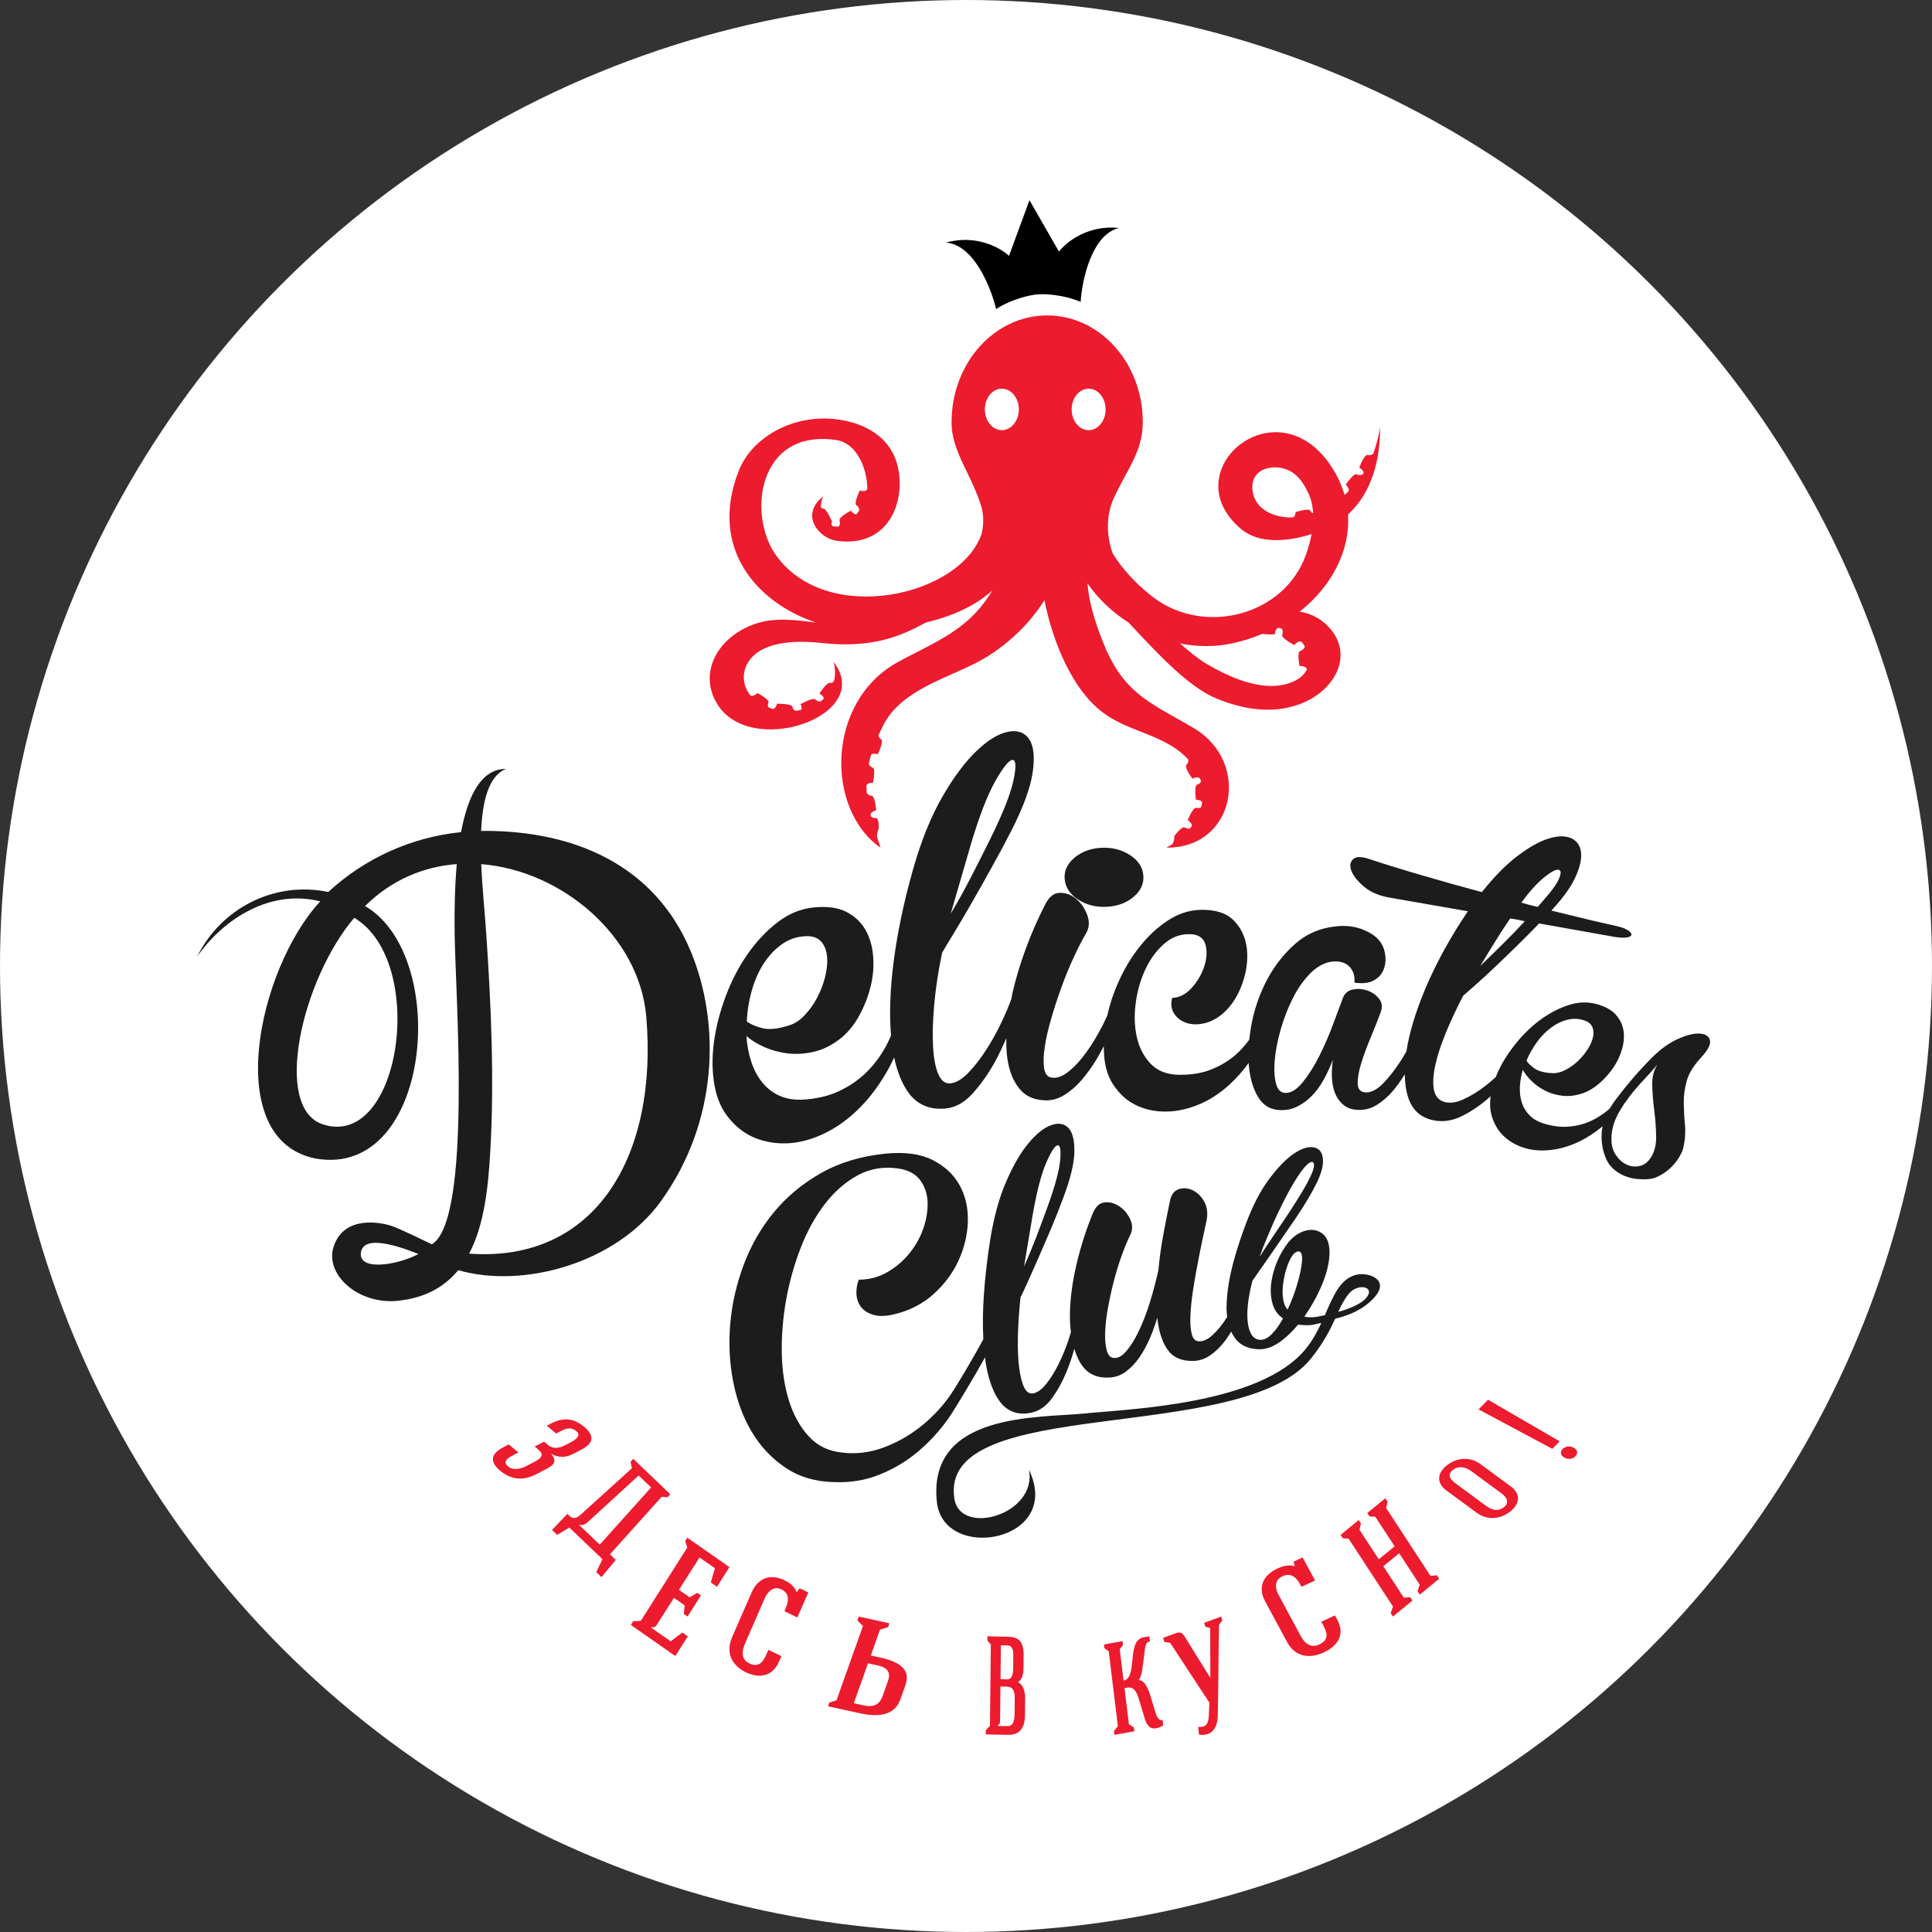
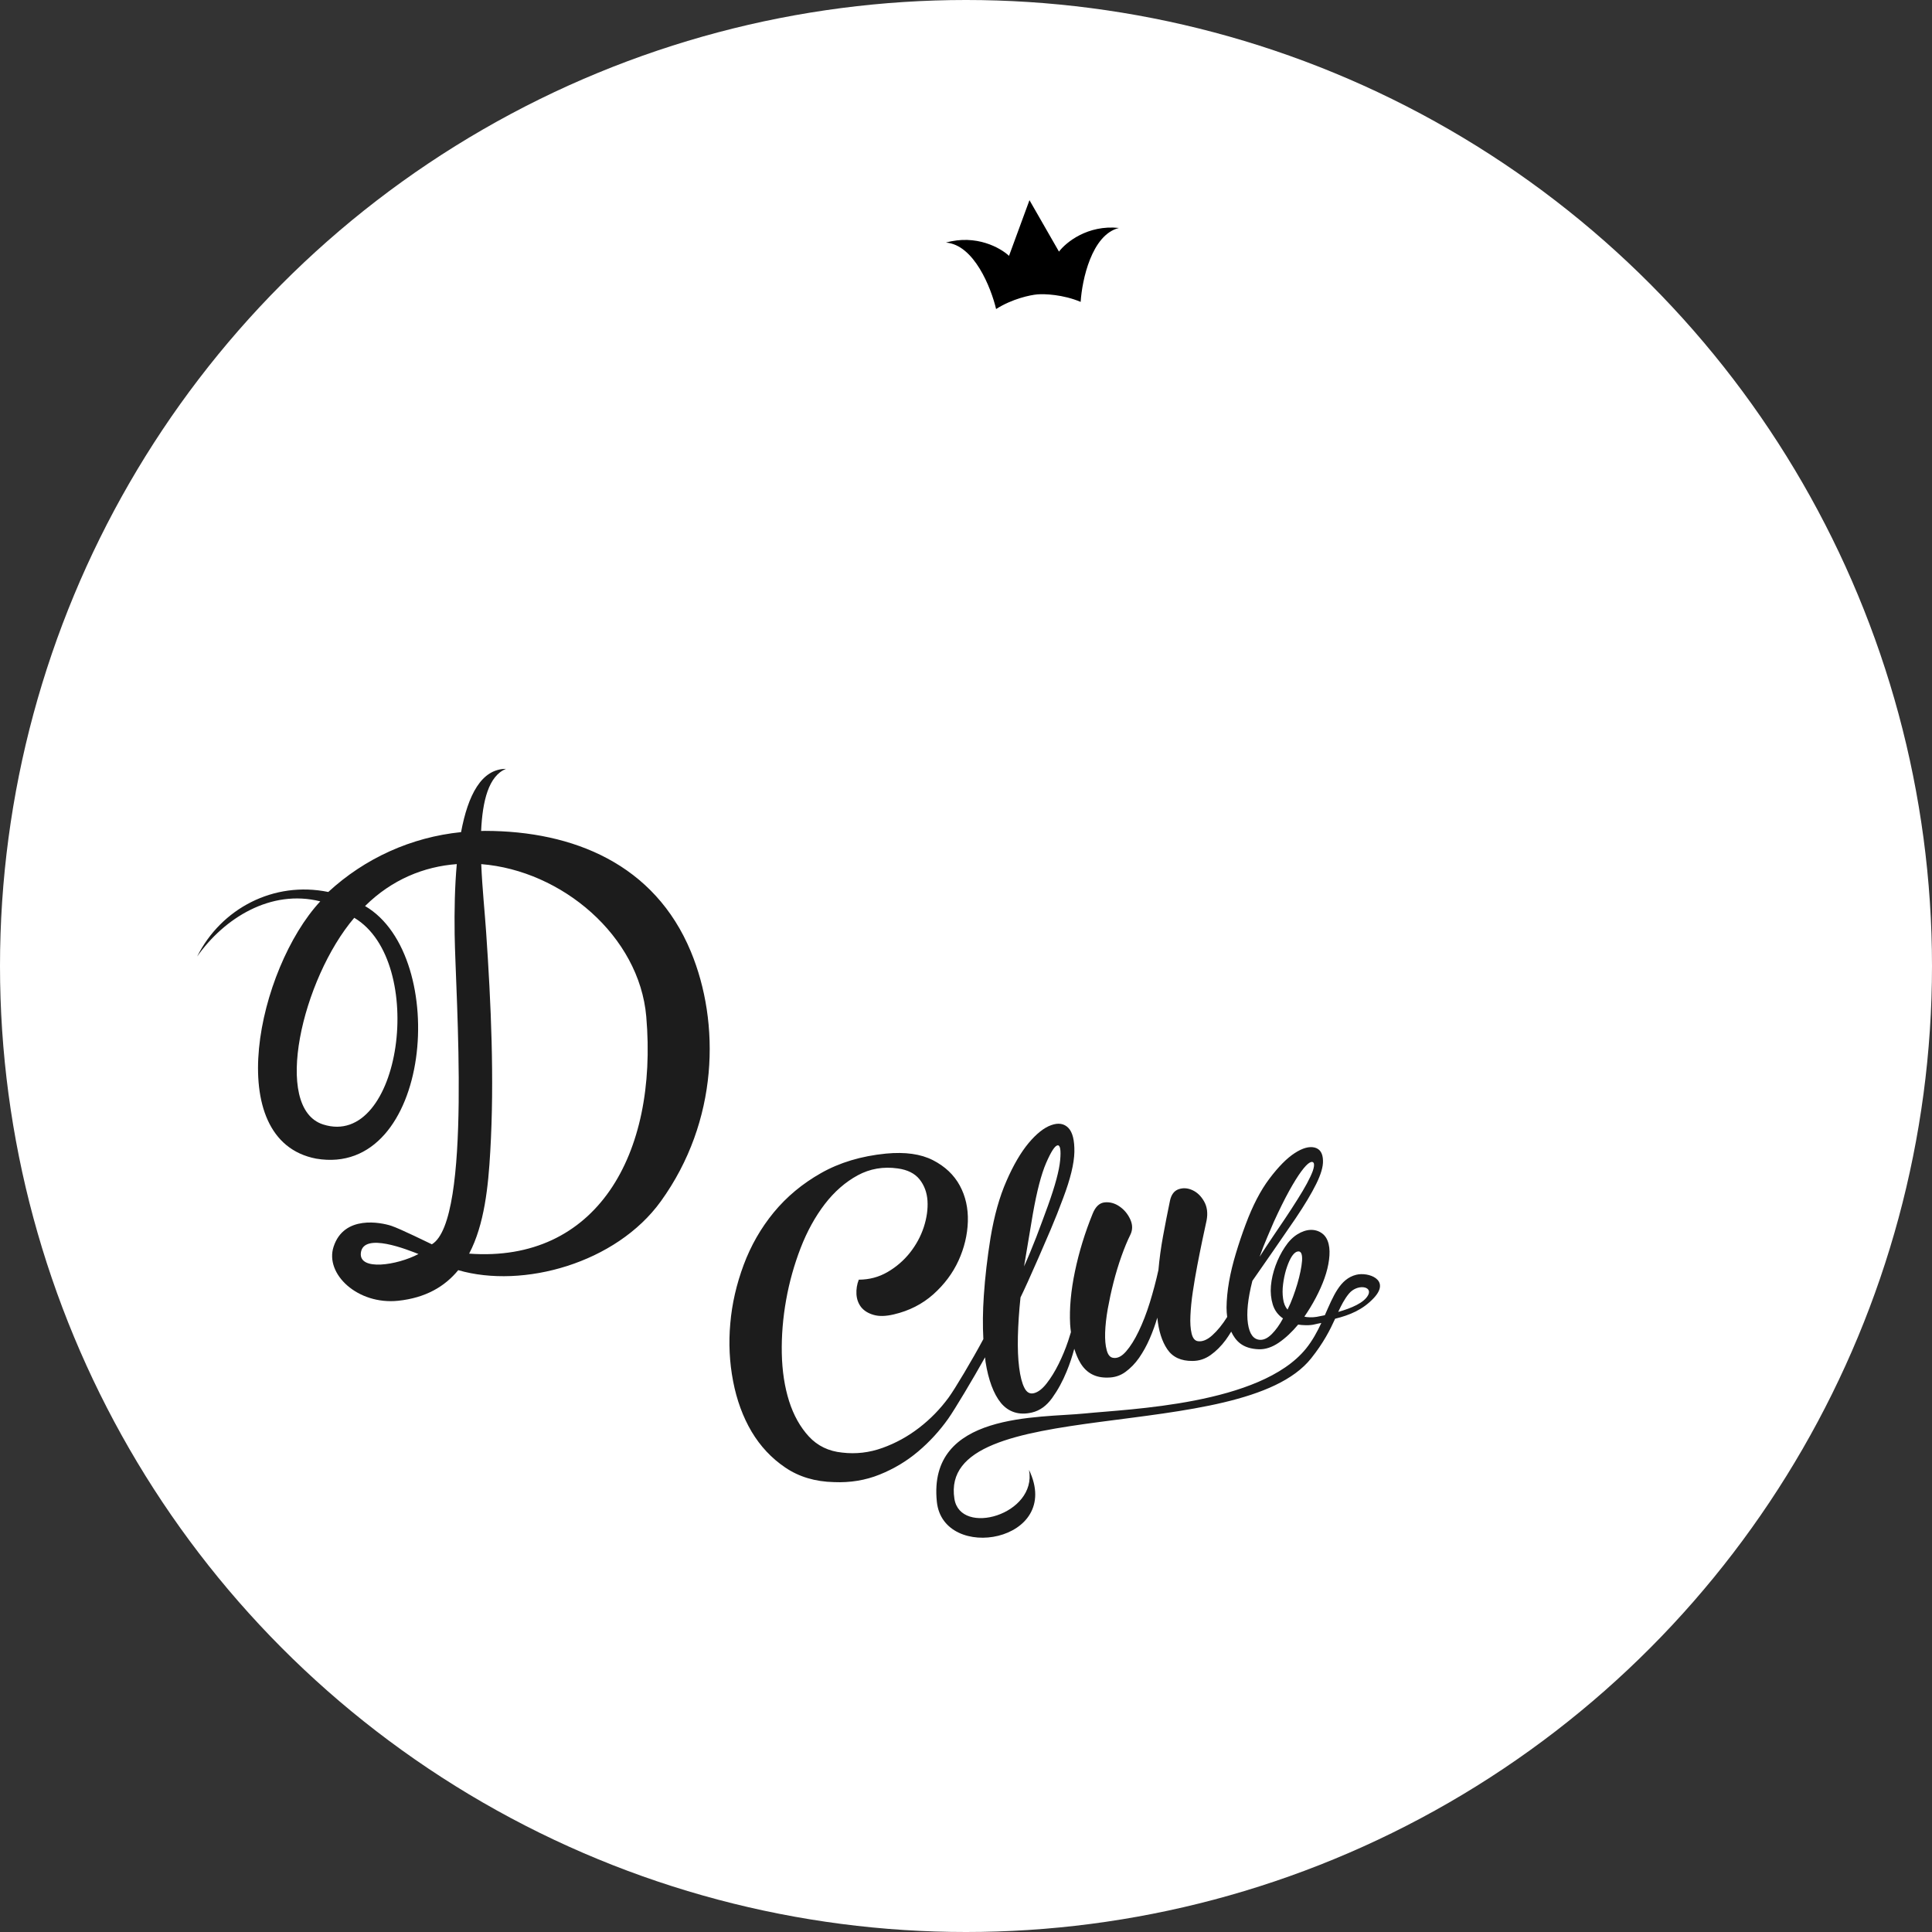
<svg xmlns="http://www.w3.org/2000/svg" width="512" height="512" viewBox="0 0 512 512" fill="none">
  <rect x="0" y="0" width="512" height="512" fill="#333333" stroke="none" />
  <circle cx="256" cy="256" r="256" fill="white" />
  <path d="M263.976 81.898C262.644 76.26 258.122 64.843 250.688 64.289C258.704 62.033 265.169 65.693 267.4 67.805L272.819 53.05L280.641 66.684C282.485 64.228 288.243 59.534 296.525 60.41C289.29 62.206 286.75 74.22 286.385 80.002C281.704 78.032 276.799 77.855 274.932 78.013C273.064 78.171 268.259 79.169 263.976 81.898Z" fill="black" />
-   <path fill-rule="evenodd" clip-rule="evenodd" d="M284.638 227.393C282.758 229.031 281.929 230.92 282.16 233.07C282.399 235.286 283.634 237.091 285.841 238.479C288.056 239.873 290.582 240.468 293.427 240.302C296.263 240.135 298.63 239.223 300.51 237.591C302.398 235.959 303.219 234.029 302.98 231.801C302.749 229.657 301.522 227.893 299.307 226.511C297.092 225.118 294.574 224.516 291.729 224.683C288.885 224.855 286.519 225.767 284.638 227.393Z" fill="#1C1C1C" />
-   <path fill-rule="evenodd" clip-rule="evenodd" d="M438.411 294.432C438.714 296.779 438.872 299.078 438.896 301.34C438.915 303.59 438.393 305.482 437.325 307.005C436.525 308.151 435.53 308.824 434.335 309.043C433.146 309.261 432.012 309.103 430.914 308.551C429.816 308.012 428.9 307.144 428.124 305.943C427.366 304.749 426.996 303.317 427.05 301.637C427.069 299.769 427.511 297.92 428.361 296.1C428.931 294.887 429.622 293.741 430.362 292.607C430.866 291.97 431.339 291.285 431.812 290.599C433.007 289.077 434.25 287.616 435.56 286.227C436.955 284.741 438.193 283.358 439.266 282.091C438.272 283.57 437.798 285.408 437.859 287.603C437.914 289.811 438.108 292.085 438.411 294.432ZM411.134 272.278C412.523 271.259 413.991 270.561 415.526 270.21C417.054 269.84 418.589 269.949 420.136 270.525C421.161 270.931 421.81 271.568 422.095 272.441C422.38 273.315 422.356 274.285 422.034 275.334C421.725 276.396 421.185 277.463 420.427 278.561C419.675 279.652 418.789 280.635 417.807 281.52C416.806 282.406 415.732 283.128 414.561 283.692C413.385 284.256 412.263 284.486 411.165 284.383C409.145 284.268 407.647 283.849 406.652 283.146C405.663 282.43 404.942 281.751 404.529 281.096C405.281 279.319 406.221 277.657 407.344 276.111C408.472 274.576 409.739 273.303 411.134 272.278ZM199.272 262.368C200.049 259.657 201.135 257.231 202.548 255.114C203.949 252.998 205.623 251.3 207.54 250.014C209.481 248.722 211.664 248.085 214.103 248.091C215.734 248.128 216.966 248.686 217.79 249.741C218.634 250.808 219.088 252.155 219.204 253.78C219.313 255.405 219.107 257.164 218.621 259.062C218.13 260.961 217.414 262.774 216.498 264.503C215.577 266.237 214.454 267.784 213.12 269.166C211.798 270.549 210.342 271.441 208.771 271.847C205.92 272.726 203.634 272.921 201.893 272.441C200.146 271.974 198.83 271.386 197.914 270.701C198.041 267.863 198.49 265.073 199.272 262.368ZM252.461 240.401L257.143 224.244C259.454 216.433 261.674 210.665 263.791 206.948C265.92 203.224 267.443 201.374 268.346 201.386C269.262 201.398 269.335 203.187 268.589 206.754C267.837 210.314 265.829 215.438 262.548 222.091C260.843 225.567 259.084 229.036 257.289 232.517C255.488 235.986 253.71 239.206 251.951 242.142L252.461 240.401ZM395.461 250.76C396.796 248.57 398.373 246.126 400.186 243.421C400.896 243.494 401.575 243.597 402.194 243.737C402.825 243.864 403.449 244.004 404.074 244.131C402.097 246.296 400.089 248.364 398.051 250.366C396.025 252.373 394.103 254.247 392.277 255.994C393.053 254.69 394.127 252.943 395.461 250.76ZM409.157 232.559C410.904 231.128 412.178 230.443 412.924 230.479C413.688 230.54 413.785 231.28 413.227 232.699C412.663 234.13 411.189 236.174 408.811 238.842L407.513 240.334C406.737 240.171 406.015 239.989 405.324 239.813C404.626 239.631 403.91 239.425 403.164 239.188C405.39 236.198 407.398 233.984 409.157 232.559ZM453.15 275.656C452.877 274.601 451.986 274.018 450.469 273.909C448.929 273.818 447.012 274.285 444.695 275.316C442.366 276.359 440.061 278.009 437.798 280.277C435.985 282.091 434.28 283.934 432.673 285.802C431.072 287.682 429.622 289.496 428.324 291.218C427.681 292.061 427.117 292.898 426.632 293.717C426.577 293.783 426.517 293.838 426.444 293.905C424.97 295.215 423.338 296.276 421.555 297.083C419.772 297.895 417.831 298.393 415.726 298.569C413.609 298.751 411.347 298.453 408.902 297.683C407.404 297.18 406.191 296.458 405.281 295.512C404.371 294.566 403.698 293.462 403.298 292.182C402.885 290.909 402.716 289.532 402.782 288.04C402.855 286.56 403.116 285.044 403.559 283.516C404.098 284.504 404.875 285.499 405.894 286.5C406.907 287.494 408.12 288.343 409.479 289.041C410.855 289.744 412.378 290.187 414.076 290.387C415.756 290.593 417.564 290.363 419.499 289.714C421.045 289.156 422.507 288.265 423.921 287.033C425.328 285.802 426.541 284.425 427.578 282.891C428.621 281.357 429.379 279.719 429.871 277.979C430.362 276.244 430.489 274.594 430.229 273.042C429.968 271.489 429.27 270.082 428.154 268.845C427.02 267.608 425.316 266.68 423.035 266.067C420.736 265.473 418.395 265.528 415.975 266.267C413.555 267.007 411.219 268.166 408.927 269.743C406.652 271.325 404.523 273.254 402.558 275.516C400.593 277.803 398.961 280.156 397.681 282.594C397.172 283.552 396.747 284.51 396.371 285.463C395.51 286.245 394.618 287.003 393.69 287.725C391.725 289.265 389.735 290.478 387.728 291.376C385.714 292.273 383.961 292.455 382.463 291.922C381.122 291.412 380.291 290.339 379.982 288.689C379.685 287.033 379.8 284.965 380.328 282.46C380.862 279.956 381.771 277.111 383.069 273.927C384.367 270.743 385.926 267.389 387.764 263.872C388.656 263.108 389.814 262.083 391.258 260.803C392.695 259.523 394.303 258.044 396.08 256.364C397.863 254.672 399.756 252.852 401.769 250.875C403.801 248.916 405.833 246.86 407.889 244.719L427.693 248.255C429.24 248.51 430.392 248.564 431.145 248.431C431.909 248.304 432.303 248.055 432.346 247.691C432.382 247.333 432.054 246.927 431.339 246.484C430.629 246.041 429.622 245.677 428.294 245.398C427.244 245.174 425.194 244.707 422.137 243.991C419.086 243.264 415.411 242.378 411.128 241.317L411.553 240.85C414.483 237.648 416.533 234.724 417.667 232.098C418.813 229.466 419.238 227.295 418.941 225.573C418.656 223.856 417.734 222.68 416.193 222.061C414.64 221.442 412.681 221.503 410.303 222.255C407.914 223.001 405.215 224.523 402.17 226.828C399.125 229.121 395.977 232.329 392.707 236.423C387.54 235.034 382.402 233.59 377.283 232.098C372.158 230.612 367.396 229.145 362.974 227.689C360.803 226.937 359.329 226.955 358.534 227.738C357.746 228.526 357.643 229.594 358.189 230.922C358.741 232.262 359.887 233.645 361.616 235.082C363.356 236.52 365.68 237.466 368.561 237.933L389.008 241.493L387.085 244.404C383.148 250.566 379.964 256.63 377.489 262.58C375.045 268.487 373.462 273.836 372.71 278.652C372.188 279.568 371.63 280.483 371.023 281.417C369.634 283.546 368.166 285.426 366.602 287.045C365.031 288.671 363.538 289.49 362.113 289.496C360.609 289.496 359.851 288.738 359.808 287.227C359.766 285.711 360.081 283.874 360.754 281.708C361.428 279.549 362.283 277.239 363.314 274.788C364.339 272.332 365.206 270.137 365.916 268.19C366.407 266.819 366.25 265.631 365.425 264.624C364.612 263.617 363.551 262.895 362.265 262.465C360.979 262.034 359.711 261.974 358.425 262.253C357.133 262.55 356.284 263.314 355.859 264.533C355.223 266.267 354.373 268.554 353.3 271.398C352.244 274.249 351.031 277.032 349.691 279.731C348.338 282.436 346.883 284.765 345.312 286.718C343.747 288.665 342.224 289.635 340.726 289.641C339.44 289.641 338.585 288.816 338.16 287.161C337.718 285.499 337.602 283.437 337.821 280.95C338.027 278.464 338.567 275.747 339.41 272.787C340.259 269.827 341.345 267.05 342.649 264.46C343.971 261.858 345.53 259.663 347.337 257.85C349.163 256.054 351.098 255.035 353.166 254.811C355.15 254.665 356.654 255.139 357.661 256.206C358.65 257.292 359.086 258.686 358.953 260.421C361.082 260.7 362.756 260.524 363.975 259.875C365.188 259.22 366.031 258.353 366.529 257.273C367.026 256.188 367.244 255.035 367.172 253.816C367.087 252.591 366.844 251.542 366.413 250.675C365.619 248.946 364.036 247.57 361.646 246.533C359.256 245.496 356.642 245.156 353.779 245.526C349.8 245.962 346.318 247.461 343.365 250.02C340.411 252.597 337.96 255.654 336.007 259.226C334.066 262.798 332.665 266.619 331.81 270.695C331.47 272.357 331.234 273.964 331.064 275.528C330.002 276.966 328.844 278.324 327.491 279.501C325.611 281.144 323.439 282.448 320.965 283.431C318.49 284.413 315.639 284.88 312.376 284.832C309.216 284.777 306.711 283.789 304.891 281.866C303.077 279.938 301.864 277.56 301.24 274.716C300.627 271.877 300.548 268.815 301.015 265.528C301.476 262.253 302.386 259.244 303.708 256.527C305.037 253.798 306.747 251.572 308.852 249.832C310.957 248.103 313.359 247.357 316.088 247.612C317.962 247.843 319.109 248.825 319.521 250.554C319.927 252.282 319.788 254.162 319.109 256.212C318.417 258.262 317.319 260.13 315.797 261.816C314.262 263.502 312.546 264.387 310.623 264.46C310.211 266.134 310.423 267.559 311.242 268.748C312.079 269.937 313.231 270.737 314.693 271.162C316.167 271.592 317.805 271.562 319.618 271.059C321.432 270.555 323.124 269.542 324.707 268.002C326.703 266.049 328.243 263.526 329.305 260.433C330.372 257.334 330.748 254.332 330.433 251.421C330.111 248.528 328.983 246.053 327.048 244.022C325.107 241.996 322.129 241.02 318.114 241.111C315.111 241.208 312.249 242.142 309.525 243.925C306.808 245.708 304.339 247.976 302.137 250.735C299.917 253.489 298.025 256.612 296.466 260.1C295.095 263.12 294.101 266.14 293.439 269.13C293.057 269.955 292.699 270.755 292.269 271.604C290.91 274.285 289.436 276.723 287.847 278.925C286.246 281.138 284.614 282.879 282.952 284.153C281.272 285.438 279.743 285.881 278.342 285.499C277.439 285.256 276.881 284.389 276.674 282.891C276.48 281.405 276.547 279.537 276.887 277.318C277.232 275.086 277.803 272.611 278.591 269.906C279.38 267.195 280.259 264.478 281.254 261.743C282.236 259.02 283.304 256.388 284.475 253.859C285.639 251.312 286.761 249.14 287.811 247.345C288.666 245.89 288.781 244.289 288.15 242.548C287.532 240.807 286.561 239.382 285.269 238.266C283.965 237.156 282.521 236.592 280.902 236.611C279.289 236.617 277.966 237.684 276.935 239.795C274.988 243.615 273.272 247.503 271.834 251.451C270.378 255.399 269.22 259.238 268.352 262.98C268.219 263.575 268.14 264.127 268.019 264.715C267.406 266.443 266.581 268.414 265.514 270.677C264.301 273.278 262.924 275.783 261.377 278.179C259.843 280.58 258.229 282.636 256.555 284.353C254.875 286.069 253.298 286.979 251.836 287.1C250.459 287.215 249.392 286.378 248.64 284.601C247.881 282.818 247.426 280.362 247.263 277.227C247.093 274.085 247.202 270.367 247.59 266.086C247.978 261.81 248.67 257.261 249.683 252.452C250.435 251.16 251.509 249.389 252.885 247.127C254.262 244.871 255.754 242.324 257.392 239.467C259.03 236.623 260.758 233.566 262.566 230.309C264.392 227.058 266.187 223.686 267.982 220.211C271.203 213.904 273.102 208.712 273.678 204.631C274.26 200.555 273.939 197.626 272.708 195.843C271.476 194.06 269.608 193.423 267.097 193.933C264.568 194.448 261.808 196.134 258.799 199.009C255.779 201.877 252.764 205.917 249.762 211.108C246.753 216.3 244.175 222.662 242.022 230.194C239.59 238.721 237.867 246.884 236.848 254.672C235.878 262.125 235.647 268.693 236.133 274.431C235.714 275.371 235.289 276.317 234.804 277.227C233.403 279.798 231.693 282.103 229.648 284.134C227.592 286.166 225.154 287.84 222.327 289.168C219.501 290.496 216.207 291.248 212.441 291.43C210.099 291.497 208.061 291.103 206.314 290.266C204.574 289.429 203.088 288.234 201.868 286.682C200.643 285.129 199.703 283.297 199.042 281.205C198.369 279.119 197.956 276.893 197.805 274.552C199.042 275.644 200.625 276.62 202.554 277.481C204.489 278.342 206.569 278.9 208.813 279.167C211.07 279.428 213.417 279.276 215.862 278.682C218.3 278.112 220.696 276.869 223.037 274.97C224.875 273.424 226.476 271.441 227.774 269.021C229.097 266.589 230.079 264.048 230.734 261.403C231.383 258.753 231.608 256.103 231.389 253.44C231.189 250.784 230.51 248.437 229.357 246.417C228.205 244.404 226.531 242.821 224.341 241.681C222.152 240.541 219.313 240.134 215.843 240.462C212.356 240.777 209.141 242.069 206.181 244.325C203.215 246.581 200.558 249.383 198.199 252.737C195.845 256.091 193.886 259.839 192.333 263.987C190.775 268.141 189.725 272.235 189.186 276.287C188.658 280.326 188.712 284.153 189.374 287.743C190.029 291.345 191.387 294.311 193.45 296.658C195.512 299.096 197.944 300.813 200.765 301.825C203.561 302.82 206.509 303.19 209.584 302.923C212.653 302.656 215.789 301.728 218.985 300.115C222.182 298.514 225.19 296.27 228.023 293.395C230.849 290.521 233.385 287.033 235.635 282.921C236.102 282.054 236.545 281.144 236.963 280.229C237.722 283.813 238.88 286.833 240.506 289.211C242.805 292.607 246.116 294.129 250.423 293.783C253.086 293.571 255.548 292.237 257.762 289.775C259.994 287.318 262.002 284.45 263.773 281.205C264.877 279.173 265.817 277.148 266.684 275.122C266.624 277.863 266.818 280.326 267.34 282.491C267.946 285.044 268.965 287.143 270.378 288.774C271.81 290.411 273.739 291.333 276.165 291.54C278.124 291.788 279.992 291.4 281.757 290.357C283.522 289.32 285.166 287.925 286.676 286.172C288.187 284.425 289.576 282.454 290.862 280.277C291.444 279.27 291.99 278.258 292.511 277.251C292.517 278.312 292.554 279.367 292.663 280.392C292.984 283.528 293.979 286.166 295.629 288.295C297.261 290.515 299.274 292.122 301.634 293.147C303.999 294.166 306.553 294.639 309.289 294.572C312.03 294.511 314.814 293.893 317.659 292.722C320.51 291.552 323.203 289.811 325.762 287.494C327.582 285.845 329.293 283.904 330.918 281.69C330.918 281.793 330.918 281.903 330.924 281.993C331.191 285.45 331.992 288.325 333.35 290.63C334.709 292.934 336.674 294.117 339.246 294.184C340.878 294.257 342.394 293.941 343.771 293.256C345.166 292.564 346.452 291.63 347.623 290.436C348.799 289.247 349.843 287.822 350.771 286.16C351.693 284.504 352.511 282.739 353.221 280.865C353.009 282.309 352.924 283.801 352.96 285.347C353.009 286.894 353.263 288.319 353.767 289.617C354.27 290.909 355.035 291.988 356.072 292.843C357.115 293.717 358.522 294.141 360.299 294.141C362.01 294.129 363.617 293.65 365.109 292.668C366.614 291.691 368.003 290.448 369.282 288.932C370.356 287.646 371.339 286.221 372.279 284.704C372.321 287.033 372.6 289.132 373.219 290.957C374.317 294.202 376.507 296.173 379.794 296.87C382.366 297.416 384.962 297.028 387.57 295.706C390.196 294.378 392.641 292.68 394.946 290.581C394.982 290.551 395 290.527 395.031 290.502C394.727 292.716 394.909 294.742 395.595 296.561C396.335 298.587 397.493 300.261 399.034 301.552C400.587 302.856 402.37 303.778 404.384 304.33C406.397 304.882 408.623 305.022 411.019 304.749C413.439 304.476 415.878 303.76 418.346 302.602C420.512 301.583 422.623 300.194 424.721 298.472C424.612 298.993 424.503 299.509 424.466 300.012C424.297 302.753 424.739 305.246 425.813 307.472C426.329 308.521 427.068 309.431 428.069 310.201C429.046 310.971 430.126 311.547 431.314 311.917C432.503 312.299 433.747 312.499 435.026 312.518C436.331 312.548 437.653 312.518 438.86 312.014C444.167 309.782 445.926 304.918 446.029 304.439C446.557 302.238 446.721 300.127 446.539 298.12C446.339 296.106 446.242 294.141 446.211 292.195C446.199 290.254 446.466 288.289 447.042 286.318C447.606 284.347 448.904 282.291 450.894 280.156C452.677 278.215 453.423 276.711 453.15 275.656Z" fill="#1C1C1C" />
  <path fill-rule="evenodd" clip-rule="evenodd" d="M362.599 343.157C361.561 345.252 358.101 346.691 354.641 347.674C355.469 345.894 356.272 344.301 357.446 342.868C359.615 340.202 363.767 340.806 362.599 343.157ZM344.631 336.964C344.427 337.979 344.156 339.065 343.822 340.202C343.488 341.333 343.105 342.489 342.666 343.671C342.234 344.854 341.746 345.978 341.208 347.057C340.584 346.325 340.176 345.361 340.028 344.147C339.855 342.958 339.855 341.693 340.028 340.356C340.189 339.026 340.454 337.761 340.807 336.546C341.177 335.338 341.573 334.343 341.999 333.546C342.685 332.28 343.402 331.638 344.125 331.638C344.848 331.638 345.157 332.479 345.058 334.143C344.984 334.998 344.848 335.936 344.631 336.964ZM335.857 327.821L337.55 323.857C339.058 320.568 340.417 317.818 341.635 315.608C342.858 313.404 343.927 311.689 344.841 310.449C345.756 309.209 346.491 308.438 347.06 308.117C347.609 307.802 347.993 307.866 348.184 308.297C348.314 308.733 348.209 309.408 347.894 310.333C347.56 311.252 347.041 312.344 346.361 313.616C345.682 314.888 344.829 316.308 343.822 317.902C342.827 319.495 341.746 321.153 340.59 322.887C339.484 324.526 338.348 326.196 337.204 327.899C336.049 329.614 334.912 331.329 333.806 333.064C334.418 331.31 335.104 329.569 335.857 327.821ZM271.61 334.266L273.705 321.769C274.768 315.717 275.942 311.188 277.239 308.187C278.543 305.187 279.55 303.632 280.267 303.529C280.965 303.433 281.206 304.744 280.953 307.468C280.706 310.185 279.631 314.207 277.715 319.527C276.708 322.296 275.676 325.078 274.62 327.854C273.538 330.648 272.463 333.231 271.382 335.615L271.61 334.266ZM359.399 337.831C355.086 338.917 353.35 343.447 351.094 348.548C350.303 348.715 349.587 348.856 348.938 348.978C347.869 349.177 346.324 349.113 345.669 348.927C346.763 347.34 347.782 345.676 348.715 343.903C349.642 342.142 350.415 340.414 351.014 338.718C351.62 337.009 352.015 335.377 352.213 333.809C352.41 332.235 352.392 330.88 352.108 329.717C351.805 328.425 351.212 327.455 350.322 326.826C349.451 326.196 348.431 325.9 347.301 325.933C346.182 325.978 345.002 326.363 343.803 327.115C342.599 327.86 341.499 328.984 340.51 330.488C339.515 331.978 338.681 333.629 338.026 335.422C337.377 337.214 336.97 338.994 336.809 340.755C336.655 342.515 336.828 344.173 337.297 345.714C337.779 347.263 338.681 348.484 340.01 349.396C339.107 351.079 338.125 352.454 337.062 353.521C336 354.587 334.974 355.101 333.979 355.069C332.218 355.011 331.131 353.585 330.717 350.771C330.297 347.95 330.686 344.179 331.891 339.444C333.621 336.97 335.474 334.298 337.47 331.419C339.466 328.554 341.431 325.688 343.377 322.836C345.737 319.328 347.554 316.302 348.802 313.77C350.062 311.226 350.662 309.164 350.606 307.59C350.563 305.63 349.828 304.474 348.382 304.108C346.942 303.754 345.181 304.236 343.111 305.585C341.041 306.928 338.811 309.177 336.438 312.318C334.053 315.467 331.946 319.54 330.086 324.551C329.147 327.051 328.295 329.595 327.522 332.171C326.744 334.747 326.132 337.247 325.706 339.675C325.286 342.097 325.069 344.378 325.045 346.524C325.045 347.417 325.119 348.214 325.218 349.004C323.957 351.015 322.647 352.628 321.282 353.855C319.929 355.082 318.643 355.602 317.457 355.429C316.641 355.313 316.085 354.632 315.789 353.392C315.486 352.139 315.381 350.559 315.474 348.651C315.56 346.755 315.758 344.642 316.104 342.348C316.45 340.048 316.839 337.735 317.284 335.416C317.729 333.103 318.168 330.88 318.612 328.766C319.057 326.659 319.434 324.866 319.756 323.44C320.126 321.506 319.91 319.835 319.107 318.403C318.31 316.989 317.278 315.987 316.017 315.409C314.763 314.831 313.552 314.747 312.36 315.152C311.173 315.557 310.395 316.585 310.049 318.236C309.4 321.377 308.782 324.493 308.226 327.552C307.657 330.629 307.256 333.629 306.996 336.566C306.366 339.437 305.6 342.303 304.723 345.156C303.839 348.008 302.85 350.552 301.769 352.795C300.7 355.03 299.582 356.81 298.426 358.134C297.265 359.47 296.128 360.035 295.003 359.843C294.194 359.733 293.613 359.059 293.292 357.812C292.946 356.572 292.816 355.024 292.872 353.154C292.933 351.285 293.162 349.19 293.564 346.884C293.984 344.571 294.484 342.219 295.096 339.829C295.708 337.439 296.406 335.139 297.191 332.923C297.981 330.706 298.772 328.798 299.563 327.205C300.193 325.907 300.175 324.551 299.526 323.138C298.877 321.718 297.926 320.574 296.69 319.726C295.461 318.872 294.138 318.506 292.76 318.64C291.37 318.782 290.314 319.771 289.566 321.641C287.527 326.652 285.964 331.734 284.882 336.887C283.801 342.046 283.375 346.736 283.597 350.957C283.641 351.683 283.727 352.364 283.807 353.032C283.579 353.79 283.338 354.561 283.054 355.429C282.355 357.498 281.515 359.509 280.545 361.475C279.575 363.428 278.524 365.143 277.375 366.614C276.226 368.086 275.095 368.953 273.965 369.216C272.908 369.473 272.061 368.985 271.456 367.752C270.838 366.537 270.381 364.751 270.09 362.425C269.788 360.1 269.676 357.337 269.751 354.157C269.831 350.964 270.053 347.526 270.443 343.838C270.925 342.855 271.586 341.448 272.408 339.63C273.229 337.806 274.15 335.718 275.188 333.372C276.214 331.027 277.295 328.515 278.457 325.804C279.6 323.099 280.712 320.324 281.762 317.471C283.665 312.434 284.654 308.367 284.722 305.283C284.771 302.199 284.252 300.073 283.128 298.904C281.991 297.741 280.477 297.49 278.574 298.178C276.665 298.852 274.675 300.445 272.593 302.919C270.523 305.412 268.552 308.759 266.729 312.961C264.876 317.156 263.479 322.168 262.503 327.995C261.644 333.34 261.051 338.461 260.723 343.369C260.439 347.52 260.408 351.336 260.6 354.876C257.696 360.305 253.006 368.182 251.393 370.366C249.163 373.412 246.562 376.078 243.583 378.372C240.605 380.672 237.374 382.451 233.864 383.711C230.373 384.97 226.82 385.381 223.193 384.951C219.604 384.597 216.662 383.177 214.358 380.685C212.065 378.192 210.311 375.063 209.118 371.317C207.932 367.559 207.283 363.344 207.184 358.648C207.092 353.964 207.487 349.242 208.333 344.494C209.18 339.739 210.471 335.152 212.183 330.713C213.901 326.28 216.045 322.405 218.584 319.09C221.136 315.775 224.04 313.25 227.302 311.47C230.565 309.71 234.105 309.106 237.905 309.646C240.494 309.999 242.416 310.963 243.688 312.537C244.943 314.117 245.647 316.006 245.795 318.21C245.931 320.414 245.61 322.752 244.807 325.219C243.997 327.68 242.762 329.935 241.124 332.01C239.475 334.066 237.504 335.775 235.193 337.112C232.882 338.455 230.355 339.116 227.587 339.129C227.098 340.369 226.901 341.648 226.969 342.99C227.055 344.327 227.482 345.47 228.217 346.415C228.977 347.353 230.064 348.04 231.498 348.451C232.937 348.882 234.723 348.837 236.873 348.329C240.945 347.379 244.424 345.599 247.346 343.003C250.25 340.401 252.481 337.427 254.019 334.066C255.546 330.713 256.374 327.269 256.491 323.729C256.596 320.189 255.885 317.002 254.347 314.175C252.802 311.342 250.442 309.1 247.229 307.455C244.016 305.817 239.882 305.232 234.791 305.714C228.217 306.363 222.483 308.097 217.558 310.892C212.64 313.681 208.469 317.15 205.046 321.307C201.642 325.457 198.985 330.096 197.076 335.216C195.173 340.343 193.98 345.502 193.535 350.726C193.066 355.93 193.319 361.044 194.283 366.049C195.247 371.054 196.878 375.5 199.183 379.4C201.494 383.28 204.472 386.454 208.111 388.915C211.738 391.382 216.045 392.66 221.006 392.776C225.319 392.956 229.366 392.294 233.141 390.765C236.91 389.242 240.309 387.206 243.312 384.662C246.321 382.124 248.984 379.226 251.295 375.962C252.981 373.585 257.937 365.291 261.051 359.695L261.181 360.916C261.551 363.299 262.089 365.406 262.769 367.244C263.454 369.081 264.282 370.604 265.265 371.806C266.266 373.007 267.446 373.829 268.842 374.273C270.226 374.71 271.783 374.729 273.501 374.324C275.565 373.836 277.338 372.557 278.833 370.482C280.341 368.381 281.62 366.043 282.689 363.415C283.523 361.404 284.16 359.412 284.697 357.44C285.136 358.834 285.655 360.125 286.334 361.237C287.935 363.884 290.345 365.162 293.57 365.072C295.312 365.072 296.857 364.584 298.229 363.595C299.594 362.599 300.824 361.346 301.874 359.836C302.925 358.313 303.864 356.63 304.679 354.754C305.495 352.872 306.162 351.021 306.7 349.19C307.046 352.698 307.936 355.499 309.357 357.587C310.778 359.676 313.008 360.697 316.017 360.665C317.76 360.665 319.354 360.145 320.831 359.097C322.307 358.044 323.617 356.727 324.816 355.12C325.335 354.414 325.811 353.662 326.286 352.897C326.855 354.131 327.603 355.197 328.634 356.007C329.889 356.977 331.538 357.498 333.602 357.568C335.351 357.626 337.118 357.035 338.916 355.808C340.714 354.568 342.401 352.981 344.026 351.028C345.07 351.195 347.041 351.336 348.462 350.957C348.913 350.835 349.519 350.726 350.168 350.597C349.08 352.93 347.807 355.294 346.077 357.427C333.998 372.313 299.087 373.399 287.527 374.581C275.342 375.821 245.82 374.189 248.273 397.967C249.941 414.196 281.849 408.639 272.704 389.538C274.879 401.398 254.532 407.206 252.932 397.222C248.446 369.203 329.018 383.229 347.486 359.952C350.755 355.84 352.472 352.454 353.819 349.486C353.819 349.486 353.819 349.479 353.838 349.473C357.65 348.529 361.172 347.115 364.107 343.948C368.599 339.103 362.581 337.022 359.399 337.831Z" fill="#1C1C1C" />
  <path fill-rule="evenodd" clip-rule="evenodd" d="M124.328 332.227C128.39 324.494 129.404 314.385 129.927 305.123C131.036 286.123 130.129 265.905 128.825 246.942C128.497 242.019 127.805 235.499 127.534 229.003C148.866 230.691 169.43 248.015 171.269 269.421C174.405 306.135 157.979 334.683 124.328 332.227ZM95.627 332.056C96.244 326.383 108.142 331.258 110.9 332.33C105.263 335.31 95.123 336.87 95.627 332.056ZM85.632 297.994C72.072 293.655 80.083 259.397 93.882 243.225C113.319 254.785 106.302 304.599 85.632 297.994ZM183.078 252.17C173.479 229.064 152.028 220.216 128.516 220.192C128.182 220.192 127.836 220.21 127.502 220.216C127.861 212.264 129.493 205.604 134.097 203.758C127.584 203.758 124.019 210.71 122.187 220.521C108.992 221.867 96.729 227.413 86.998 236.382C72.538 233.415 58.587 240.782 52.245 253.487C59.4 243.311 71.769 235.578 84.876 238.868C68.324 256.698 58.499 302.192 83.767 307.049C114.383 312.265 119.415 253.316 96.742 240.111C103.846 233.073 112.368 229.643 121.053 228.997C120.524 234.908 120.392 241.324 120.486 247.631C120.7 263.413 125.128 323.349 114.452 329.753C114.056 329.588 106.069 325.628 103.682 324.848C100.98 323.97 91.162 321.917 88.403 330.399C86.047 337.614 94.764 345.822 105.49 344.719C112.84 343.951 117.897 340.916 121.437 336.608C138.606 341.586 163.289 334.78 175.136 318.346C190.459 297.098 190.913 271.06 183.078 252.17Z" fill="#1C1C1C" />
-   <path fill-rule="evenodd" clip-rule="evenodd" d="M347.214 135.316C346.937 134.609 343.348 135.698 343.348 135.698C343.348 135.698 343.361 136.743 342.686 137.125C337.78 137.297 332.88 135.17 332.01 130.508C330.768 123.936 337.969 122.554 342.106 124.955C344.269 126.203 345.574 128.343 346.64 130.515C347.485 132.215 347.882 134.081 347.996 135.972L347.988 135.976C347.985 135.978 347.981 135.979 347.978 135.981C347.975 135.982 347.972 135.983 347.968 135.983C347.963 135.984 347.958 135.985 347.952 135.985C347.693 135.902 347.372 135.718 347.214 135.316ZM245.379 164.973C252.05 163.38 258.329 160.735 263.009 156.434C262.906 156.596 262.804 156.757 262.701 156.919C262.417 157.367 262.135 157.812 261.843 158.243C256.937 165.664 250.148 169.142 242.958 172.826L242.957 172.826C241.311 173.669 239.645 174.523 237.974 175.438C218.88 185.888 218.703 214.432 233.352 224.653C233.179 224.122 233.008 223.605 232.84 223.098L232.839 223.093C232.714 222.715 232.59 222.342 232.469 221.972C232.469 221.972 232.472 221.972 232.473 221.971C232.475 221.97 232.476 221.968 232.476 221.966C232.179 221.017 232.848 219.66 232.848 219.66C232.848 219.66 233.062 216.718 232.097 216.801C231.473 216.852 231.05 216.552 230.823 216.349C230.809 216.289 230.793 216.231 230.778 216.174L230.778 216.173L230.778 216.173L230.777 216.172C230.753 216.082 230.729 215.992 230.71 215.903C230.748 215.062 232.179 214.756 232.179 214.756C232.179 214.756 231.965 210.961 231 210.904C230.294 210.865 229.884 210.42 229.707 210.184C229.65 209.483 229.625 208.802 229.613 208.114C229.934 207.356 231.334 207.458 231.334 207.458C231.334 207.458 232.167 203.745 231.252 203.427C230.596 203.204 230.332 202.688 230.224 202.408C230.395 201.631 230.609 200.822 230.861 200.001C231.391 199.472 232.621 199.88 232.621 199.88C232.621 199.88 234.311 196.466 233.491 195.938C233.037 195.645 232.854 195.237 232.791 194.925C233.188 194.04 233.611 193.116 234.096 192.161C237.606 185.147 245.568 181.616 252.815 178.402L252.815 178.402C254.733 177.552 256.602 176.723 258.324 175.858C265.065 172.476 272.241 166.407 276.776 159.064C279.102 170.559 284.318 182.895 292.288 188.843C295.368 191.15 298.878 192.54 302.372 193.924C306.778 195.669 311.16 197.404 314.624 200.956C314.675 201.01 314.719 201.066 314.763 201.122L314.786 201.151C314.799 201.167 314.813 201.184 314.826 201.2C314.85 201.23 314.875 201.259 314.902 201.287C314.94 201.574 314.921 202.179 314.416 202.682C313.71 203.357 316.024 206.363 316.024 206.363C316.024 206.363 317.487 205.529 318.004 206.376C318.023 206.427 318.042 206.446 318.074 206.458C318.149 206.681 318.225 206.911 318.294 207.127C318.124 207.414 317.847 207.777 317.286 207.923C316.359 208.184 316.945 211.948 316.945 211.948C316.945 211.948 318.244 211.929 318.597 212.604C318.525 213.025 318.417 213.452 318.309 213.884L318.294 213.941C318.011 214.088 317.588 214.234 317.059 214.094C316.125 213.839 314.763 217.387 314.763 217.387C314.763 217.387 316.081 218.151 315.804 218.985C315.715 219.106 315.621 219.22 315.528 219.333C315.47 219.404 315.412 219.474 315.356 219.546C315.053 219.622 314.555 219.66 314.051 219.316C313.243 218.781 311.225 221.526 311.225 221.526C311.225 221.526 311.282 223.093 310.582 223.787C310.097 224.086 309.605 224.373 309.1 224.628C327.312 224.819 331.695 202.013 316.321 192.932C314.688 191.968 313.137 191.095 311.662 190.265L311.662 190.265C303.027 185.408 296.986 182.009 292.37 170.336C290.214 164.898 288.669 160.058 288.171 154.581C291.04 158.725 294.825 162.283 299.141 165.032L299.805 165.745C306.817 173.273 315.002 182.061 322.276 185.069C329.637 188.117 337.301 189.239 344.421 186.606C353.918 183.099 359.225 173.19 351.692 165.73C349.586 163.645 347.055 162.498 344.42 162.11C352.778 155.466 357.889 146.043 357.228 136.342C363.452 130.706 365.836 121.834 365.71 113.288C365.312 115.829 364.707 118.122 363.925 120.204C363.78 120.338 363.238 120.771 362.437 120.573C361.497 120.351 360.23 123.949 360.23 123.949C360.23 123.949 361.472 124.605 361.352 125.401C361.321 125.448 361.289 125.498 361.258 125.547C361.226 125.596 361.195 125.646 361.163 125.694C361.068 125.751 360.387 126.133 359.586 125.725C358.716 125.273 356.648 128.458 356.648 128.458C356.648 128.458 357.827 129.527 357.31 130.273C356.988 130.585 356.654 130.897 356.314 131.177C355.588 128.655 354.46 126.133 352.852 123.681C338.322 101.455 310.683 124.834 328.851 140.156C333.751 144.296 341.444 143.506 347.586 141.538C347.233 143.398 346.722 145.232 346.129 146.901C340.321 163.242 319.322 168.375 305.998 158.561C302.592 156.065 297.869 151.671 294.811 146.525C294.041 144.321 292.377 138.169 295.132 132.094C296.111 129.927 297.163 127.994 298.165 126.151C300.661 121.56 302.851 117.533 302.851 111.861C302.851 96.246 291.506 83.592 277.513 83.592C263.52 83.592 252.176 96.246 252.176 111.861C252.176 116.688 254.087 120.635 256.207 125.013C257.503 127.689 258.876 130.525 259.938 133.82C260.777 136.437 260.664 139.042 260.203 141.258C254.824 157.931 219.29 166.114 205.706 147.232C197.944 136.444 200.845 113.562 221.579 116.612C227.084 117.421 229.796 124.127 229.852 129.527C229.849 129.533 229.844 129.538 229.84 129.544L229.84 129.544C229.829 129.556 229.817 129.571 229.808 129.597C229.468 130.534 227.872 129.98 227.872 129.98C227.872 129.98 226.163 133.374 226.97 133.909C227.626 134.355 227.721 135.011 227.721 135.24C227.488 135.609 227.223 135.953 226.958 136.297L226.958 136.297C226.233 136.374 225.501 135.335 225.501 135.335C225.501 135.335 222.146 137.061 222.487 137.972C222.758 138.717 222.449 139.303 222.317 139.5C221.749 139.596 221.181 139.577 220.601 139.424C220.059 138.8 220.513 138.252 220.513 138.252C220.513 138.252 218.962 134.641 218.155 134.781C217.89 134.832 217.682 134.641 217.53 134.38C217.549 133.304 217.776 132.272 218.192 131.553C211.924 136.297 216.818 142.659 221.844 143.334C234.784 145.054 239.601 134.189 238.183 125.019C236.6 114.676 227.015 111.295 219.618 110.938C209.572 110.448 199.218 115.886 195.724 124.898C187.765 145.362 200.714 159.831 216.253 164.986L215.715 164.919C210.155 164.23 205.488 163.651 200.604 165.176C191.19 168.095 184.945 177.234 189.729 185.996C198.149 201.406 232.035 189.827 220.94 175.454C221.36 177.2 221.38 178.755 221.113 180.17C220.946 180.609 220.613 181.111 220.052 180.97C219.058 180.744 217.15 183.826 217.15 183.826C217.15 183.826 218.511 184.497 218.244 185.224L218.209 185.256L218.167 185.295L218.078 185.377C217.874 185.565 217.671 185.753 217.45 185.917C217.13 185.917 216.55 185.849 216.096 185.393C215.449 184.728 212.14 186.61 212.14 186.61C212.14 186.61 212.693 187.59 212.28 188.137C211.773 188.244 211.266 188.311 210.745 188.368C210.485 188.21 210.098 187.889 210.011 187.32C209.878 186.469 205.901 186.486 205.901 186.486C205.901 186.486 205.688 187.765 204.821 187.872C204.471 187.775 204.126 187.641 203.786 187.508L203.786 187.508L203.785 187.508L203.785 187.508L203.785 187.508C203.73 187.487 203.675 187.465 203.62 187.444C203.5 187.201 203.366 186.745 203.653 186.232C204.093 185.449 200.717 183.669 200.717 183.669C200.717 183.669 199.743 184.627 198.949 184.362C196.821 181.911 196.621 178.569 197.969 176.023C201.265 169.836 210.905 169.645 217.677 170.394C231.043 171.865 238.577 168.686 245.379 164.973ZM319.823 175.976C317.738 174.754 315.326 172.783 312.685 170.516C317.292 171.436 322.039 171.483 326.625 170.483C329.37 169.886 332.012 169.039 334.515 167.977C335.868 168.213 337.873 168.108 337.873 168.108C337.873 168.108 337.839 166.52 338.824 166.374C339.073 166.424 339.322 166.5 339.567 166.573L339.665 166.603C339.748 166.718 340.182 167.362 339.803 168.178C339.396 169.077 342.987 170.939 342.987 170.939C342.987 170.939 344.117 169.587 344.986 170.161C345.31 170.537 345.565 170.933 345.806 171.334C345.785 171.436 345.544 172.202 344.607 172.488C343.6 172.782 344.414 176.518 344.414 176.518C344.414 176.518 346.254 176.416 346.343 177.411V177.417C345.578 178.98 343.966 180.338 341.264 181.167C334.144 183.36 325.481 179.298 319.823 175.976ZM417.063 383.671C419.343 384.955 416.819 387.549 414.546 386.265C412.26 384.981 414.791 382.387 417.063 383.671ZM391.837 373.502L411.389 383.961L413.328 381.967L394.34 370.939L391.837 373.502ZM144.377 389.504C146.845 388.229 147.753 387.365 146.068 385.285L146.096 385.267C147.973 386.386 149.96 386.295 151.837 385.321L154.064 384.175C157.515 382.386 157.447 380.366 154.862 378.181C152.228 375.947 149.492 375.455 145.972 377.276L144.913 377.826L147.361 379.901L148.427 379.355C149.96 378.555 151.293 378.049 152.744 379.283C153.954 380.307 152.943 381.262 151.555 382.049C151.097 382.315 150.605 382.559 150.144 382.788L150.141 382.789L150.14 382.789L150.14 382.79L150.138 382.79L150.135 382.792L150.12 382.799L150.109 382.805L150.099 382.809C149.953 382.882 149.809 382.953 149.671 383.023C148.206 383.783 146.522 384.047 145.257 382.969L144.178 382.054L141.682 383.346C141.764 383.416 141.885 383.515 142.021 383.625C142.318 383.867 142.683 384.164 142.844 384.329C144.24 385.513 143.339 386.518 141.792 387.315L139.441 388.539C137.928 389.317 135.948 389.731 134.656 388.634C133.123 387.342 134.47 386.432 136.01 385.635L137.378 384.93L134.841 382.782L133.473 383.488C129.919 385.331 129.761 387.388 132.531 389.736C135.219 392.016 138.43 392.585 142.026 390.723L144.377 389.504ZM156.064 403.097L156.172 402.999L169.236 391.024L169.23 391.018C169.23 391.018 169.253 391.04 169.362 391.144C169.626 391.396 170.393 392.128 172.554 394.187L158.937 409.344L153.507 404.159L153.587 404.07C154.689 404.343 155.272 403.815 156.064 403.097ZM167.1 387.405L167.457 389.11L153.907 401.382C152.368 402.809 151.432 402.397 150.386 401.179L146.286 405.452L147.659 406.771L150.878 404.812L159.651 413.192L158.013 416.641L159.392 417.959L163.184 413.395L161.639 411.918L175.361 396.647L176.919 396.78L177.633 395.981L167.814 386.612L167.1 387.405ZM167.184 430.629L167.813 429.633L169.82 429.549L182.139 410.112L181.577 408.394L182.139 407.51L193.306 415.296L190.014 420.501L188.381 419.364L189.465 415.591L185.377 412.743L179.93 421.335L182.774 423.32L184.788 422.114L185.759 422.794L182.205 428.399L181.235 427.718L181.443 425.425L178.599 423.44L174.036 430.629C173.688 431.183 173.36 431.373 172.691 431.176L172.577 431.359L177.742 434.964L180.814 432.642L182.272 433.659L178.974 438.857L167.184 430.629ZM207.88 426.979L211.311 428.651L214.204 422.021L211.925 420.91L211.157 421.903L211.082 421.87C210.543 420.381 209.255 419.44 207.96 418.813C204.213 416.997 200.905 418.068 199.14 422.112C198.648 423.242 196.108 429.064 194.777 432.113L194.704 432.28L194.042 433.799C192.152 438.143 194.104 441.448 197.61 443.147C201.147 444.858 204.696 444.408 206.523 440.214L207.093 438.901L203.63 437.222L203.073 438.496C202.057 440.815 200.824 441.893 198.582 440.808C196.798 439.946 196.253 438.274 197.479 435.465C197.876 434.547 199.696 430.373 201.066 427.23C201.773 425.609 202.36 424.262 202.571 423.778C203.86 420.825 205.687 420.525 207.056 421.185C209.261 422.256 209.069 424.248 208.158 426.345L207.88 426.979ZM235.067 446.201L235.069 446.196L235.311 445.512C236.063 443.402 235.446 441.979 232.644 441.36L230.033 440.791L229.348 442.714L228.818 444.198L228.811 444.22C227.972 446.573 227.142 448.901 226.266 451.366L228.933 451.948C231.774 452.573 233.167 451.533 233.918 449.423C234.31 448.341 234.685 447.28 235.067 446.202L235.067 446.201ZM238.571 450.444C237.084 454.621 232.723 455.085 228.118 454.083L219.429 452.183L219.769 451.205L221.676 450.605C223.995 444.101 226.369 437.437 228.695 430.89L227.223 429.429L227.587 428.408L228.365 428.58L228.407 428.589C230.739 429.103 233.538 429.721 235.707 430.19L235.343 431.205L233.206 431.873L232.637 433.477L232.63 433.498C232.013 435.236 231.352 437.099 230.777 438.724L233.285 439.275C237.986 440.296 241.492 442.239 239.964 446.527L238.571 450.444ZM267.045 436.061C268.029 436.081 268.557 436.916 268.539 438.568L268.499 442.315C268.481 443.921 267.988 445.064 266.95 445.044L265.153 444.999L265.248 436.015L267.045 436.061ZM268.873 454.445C268.819 456.58 268.192 457.474 266.986 457.448L264.457 457.389V457.187C264.909 456.985 265.026 456.658 265.035 455.96L265.13 446.937L266.873 446.977C268.422 447.009 268.941 448.054 268.919 450.149L268.873 454.445ZM261.225 459.629L267.018 459.753C269.465 459.811 271.583 458.786 271.628 454.582L271.673 450.215C271.7 447.825 270.955 446.448 269.813 445.769C270.716 445.207 271.208 443.823 271.226 442.374L271.266 438.627C271.307 434.795 269.713 433.809 267.13 433.757L261.676 433.633L261.663 434.749L262.579 435.794L262.344 457.383L261.238 458.512L261.225 459.629ZM304.754 434.999C303.797 435.169 303.627 435.819 303.418 436.979C303.34 437.431 303.261 438.132 303.17 438.938C302.898 441.348 302.52 444.704 301.757 445.191C301.762 445.233 301.762 445.233 301.762 445.263V445.263C303.168 445.172 304.201 447.195 304.834 449.29L306.3 454.101C306.609 455.121 307.337 456.16 308.105 455.789L308.245 457.192C307.771 457.666 306.948 457.897 306.46 457.982C304.649 458.352 303.832 457.064 303.293 455.182L301.907 450.554C301.313 448.525 300.52 446.922 298.835 447.225C298.754 447.239 298.674 447.254 298.593 447.269L298.42 447.301L298.419 447.301C298.333 447.317 298.247 447.333 298.16 447.349L298.084 447.363L298.002 447.377L299.169 456.931L300.495 457.781L300.62 458.808L295.334 459.755L295.214 458.735L296.252 457.459L293.823 437.593L292.696 436.821L292.571 435.801L297.483 434.914L297.613 435.941L296.745 437.064L297.758 445.361C299.595 445.034 299.833 442.585 300.082 440.032C300.329 437.505 300.585 434.877 302.41 434.106C302.846 433.929 303.332 433.852 303.8 433.778C304.072 433.735 304.338 433.693 304.585 433.633L304.754 434.999ZM317.543 457.68L317.736 459.688C320.803 460.128 322.643 458.391 322.722 454.632C322.827 450.407 322.867 446.1 322.906 441.799C322.94 438.043 322.974 434.292 323.052 430.605L323.918 429.454L323.636 428.408L319.137 430.054L319.42 431.1L320.719 431.407L320.749 444.651L313.977 433.744C313.007 432.301 312.69 432.417 310.645 433.166L310.458 433.234L308.245 434.043L308.54 435.131L310.091 435.348L320.49 451.2L320.352 454.583C320.244 456.927 319.636 457.749 317.543 457.68ZM348.502 418.843L344.919 420.514L344.597 419.933C343.558 417.999 342.112 416.676 339.811 417.754C338.385 418.427 337.405 420 338.878 422.736C339.588 424.052 343.999 432.236 344.682 433.509C346.083 436.098 347.759 436.655 349.626 435.786C351.966 434.69 351.934 433.105 350.783 430.962L350.145 429.793L353.768 428.098L354.419 429.304C356.509 433.178 354.511 436.183 350.816 437.903C347.161 439.623 343.262 439.189 341.106 435.18C340.603 434.251 338.118 429.642 336.535 426.708L336.476 426.598L336.459 426.566L336.439 426.53L336.422 426.498L335.295 424.407C333.277 420.679 334.637 417.497 338.549 415.667C339.897 415.036 341.494 414.595 343.026 415.048L343.092 415.012L342.829 413.849L345.208 412.735L348.502 418.843ZM355.869 407.682L357.385 407.749L369.169 425.768L368.542 427.486L369.139 428.408L374.305 424.177L373.702 423.255L372.047 423.415L366.595 415.067L370.799 411.625L376.252 419.973L375.654 421.664L376.258 422.587L381.388 418.389L380.785 417.46L379.106 417.634L367.323 399.614L367.729 397.977L367.126 397.061L362.354 400.965L362.958 401.887L364.475 401.954L369.593 409.794L365.388 413.223L360.264 405.389L360.676 403.752L360.073 402.836L355.265 406.766L355.869 407.682ZM393.79 399.043C395.567 400.351 397.139 400.531 398.564 399.417C399.994 398.303 399.421 396.875 397.957 395.795L397.426 395.405C394.904 393.55 392.405 391.711 389.885 389.85C388.393 388.753 386.52 388.383 385.089 389.497C383.659 390.611 383.92 391.777 385.719 393.098L393.79 399.043ZM400.369 393.911C402.991 395.842 402.917 398.475 400.182 400.604C397.452 402.738 393.978 402.837 391.378 400.923L390.656 400.392C388.204 398.588 385.767 396.796 383.307 394.982C380.707 393.068 380.736 390.439 383.472 388.306C386.207 386.176 389.675 386.043 392.298 387.974L400.369 393.911ZM270 108.5C270 111.538 267.985 114 265.5 114C263.015 114 261 111.538 261 108.5C261 105.462 263.015 103 265.5 103C267.985 103 270 105.462 270 108.5ZM288.5 114C290.985 114 293 111.538 293 108.5C293 105.462 290.985 103 288.5 103C286.015 103 284 105.462 284 108.5C284 111.538 286.015 114 288.5 114Z" fill="#EC1B2E" />
</svg>